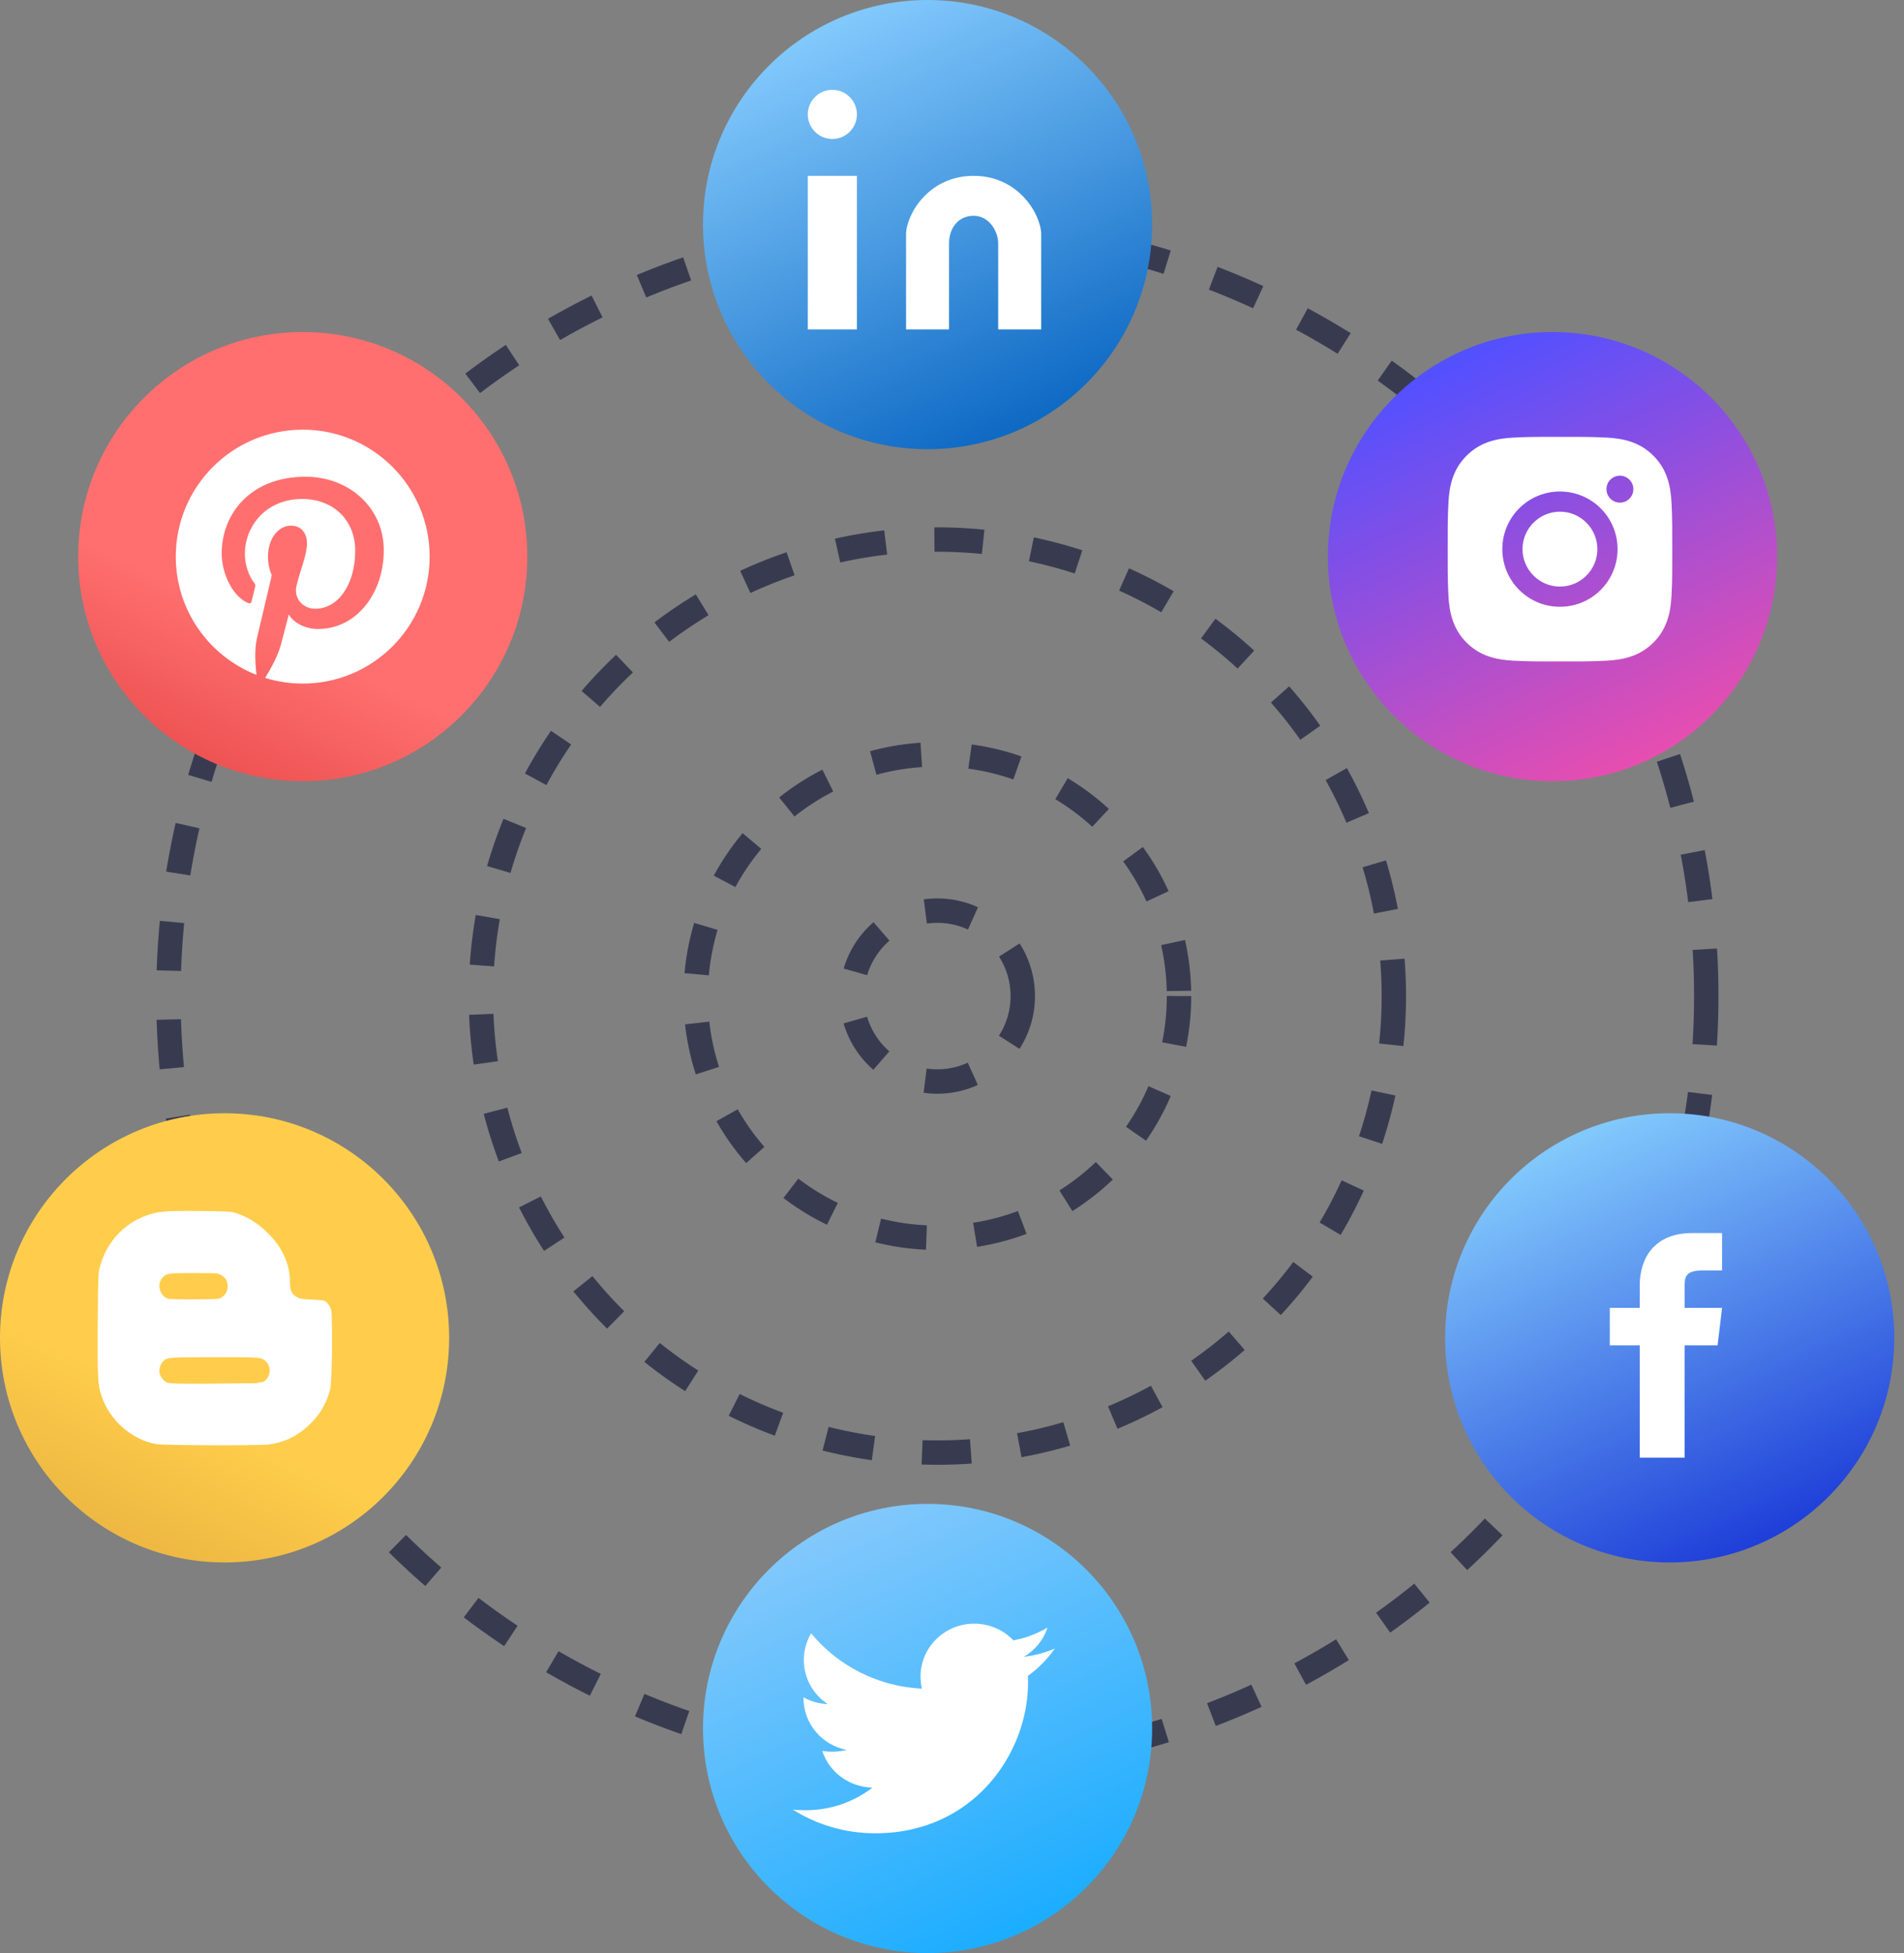
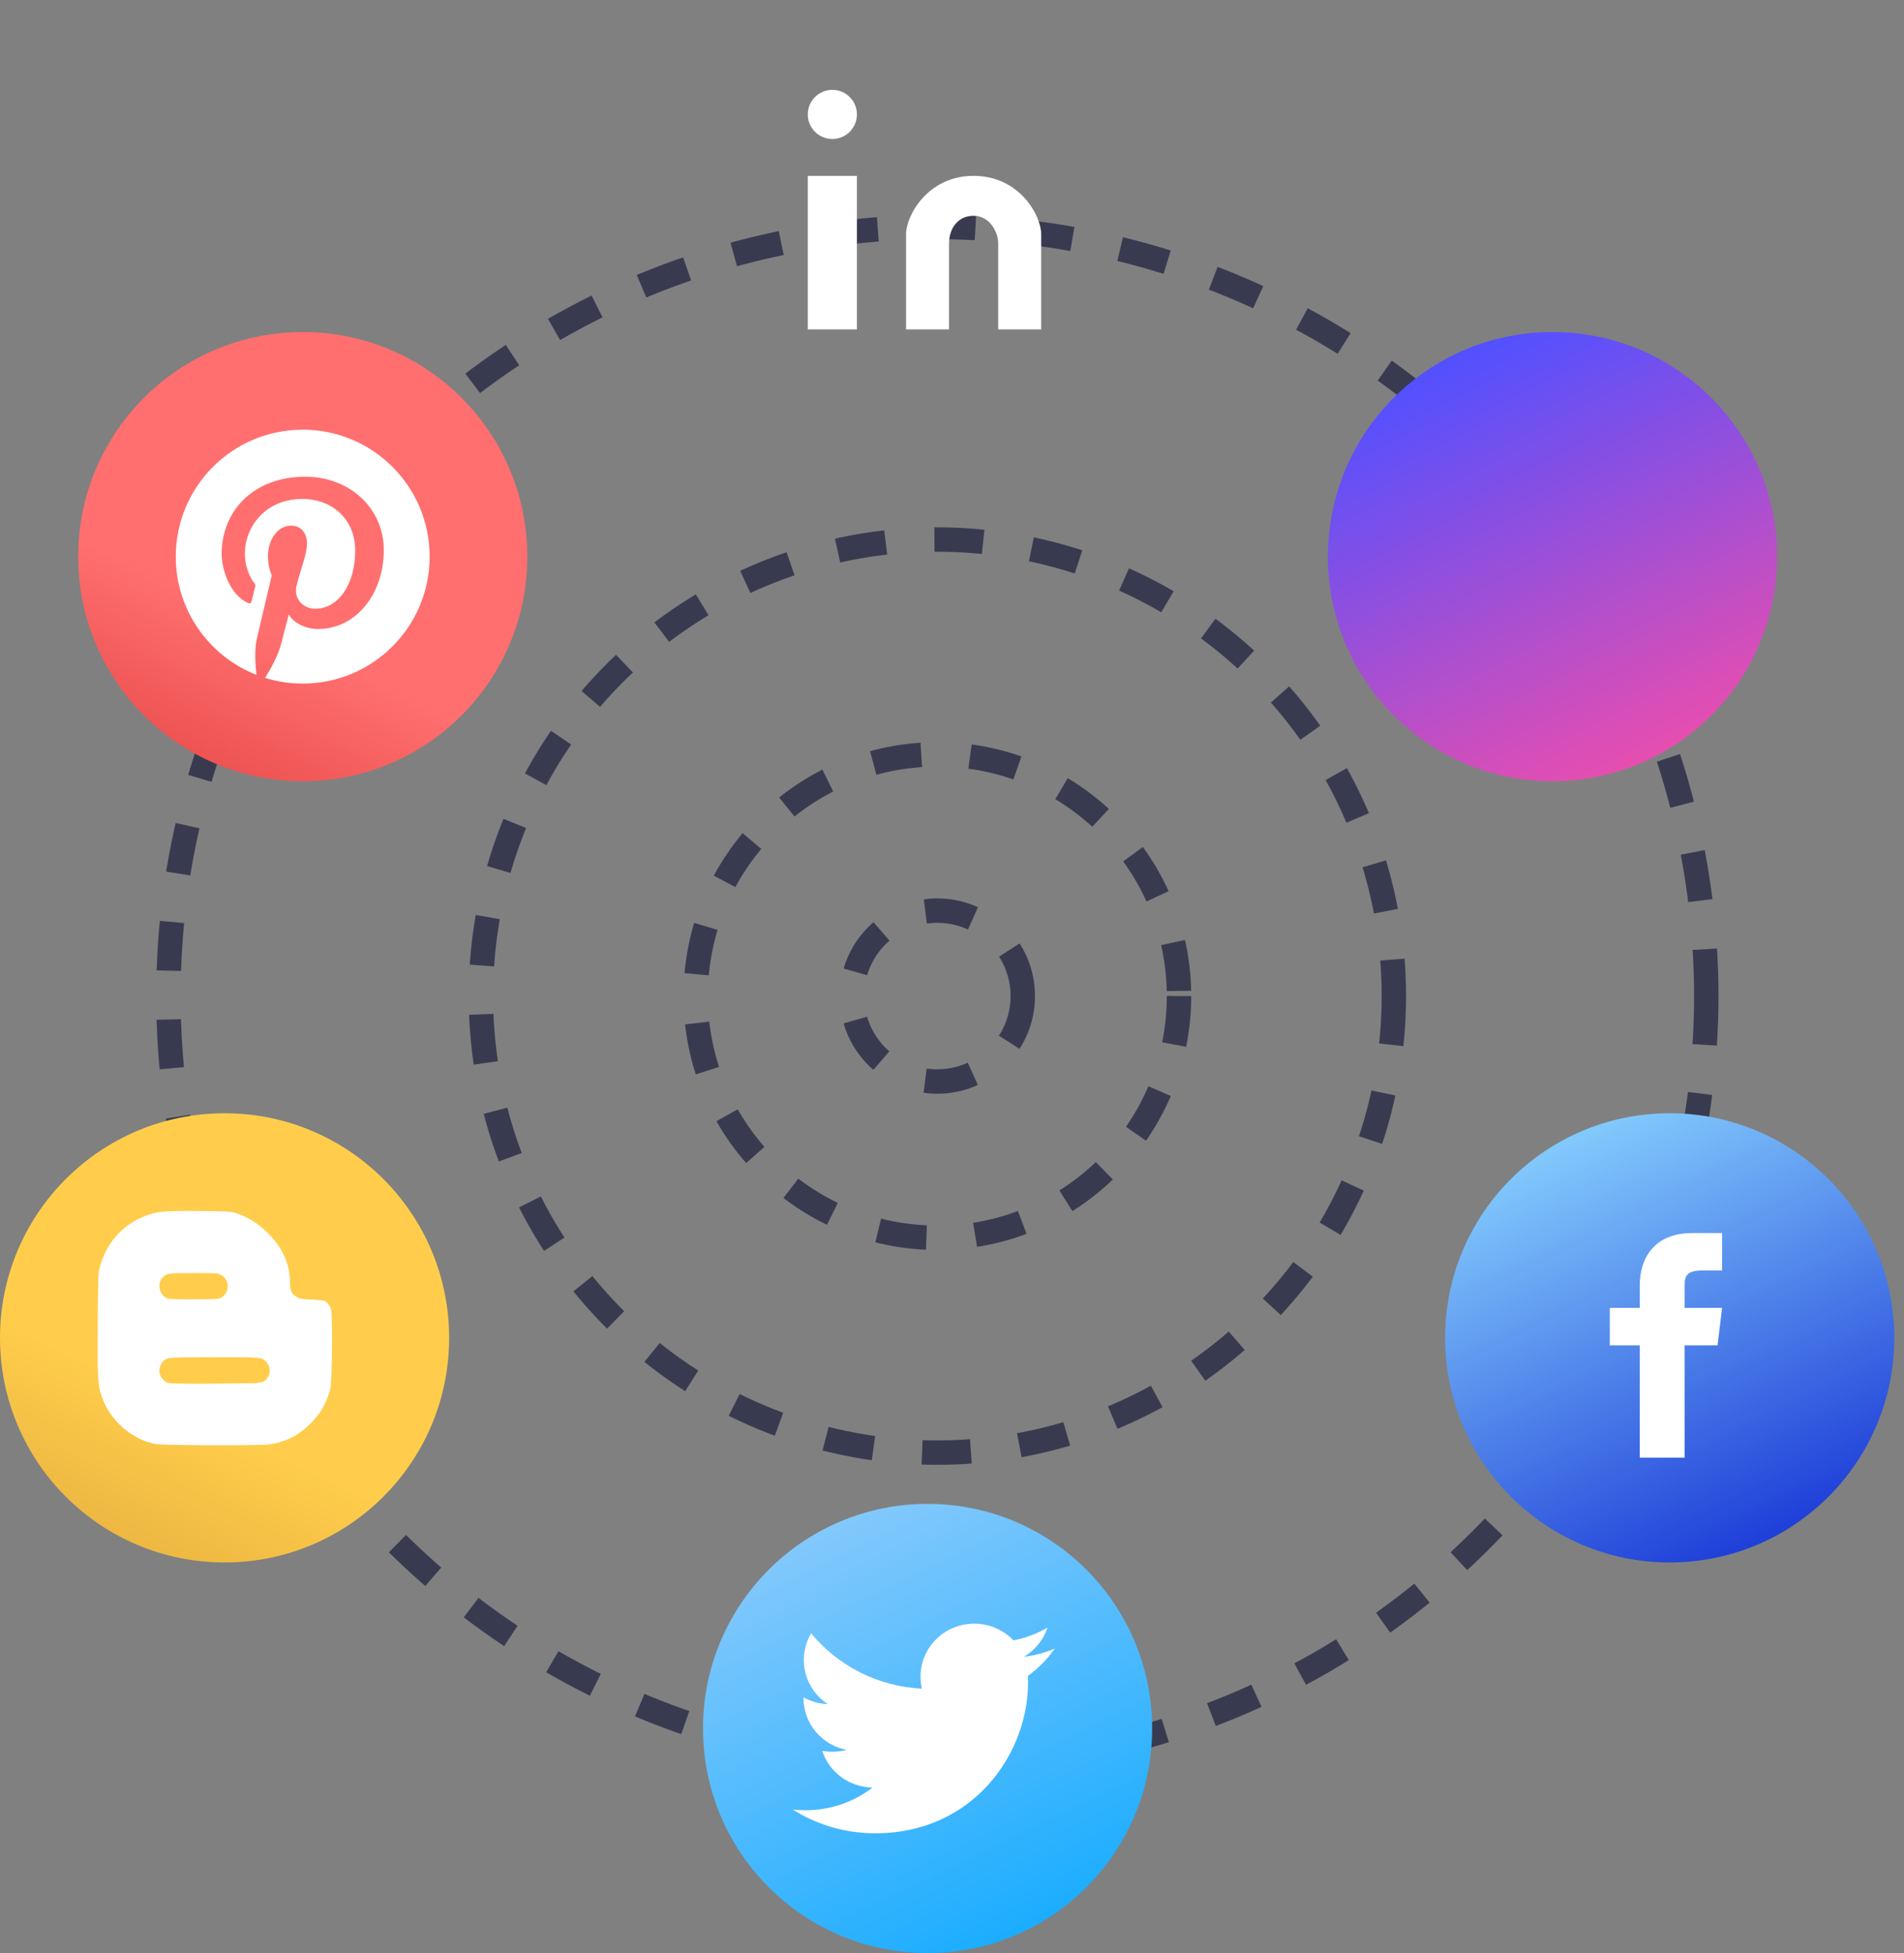
<svg xmlns="http://www.w3.org/2000/svg" width="78" height="80" viewBox="0 0 78 80" fill="none">
  <rect x="0" y="0" width="78" height="80" fill="#808080" stroke="none" />
  <circle cx="38.4" cy="40.8" r="31.5" stroke="#383B50" stroke-dasharray="2 2" />
  <circle cx="38.401" cy="40.8" r="18.7" stroke="#383B50" stroke-dasharray="2 2" />
  <circle cx="38.4" cy="40.8" r="9.9" stroke="#383B50" stroke-dasharray="2 2" />
  <circle cx="38.4" cy="40.8" r="3.5" stroke="#383B50" stroke-dasharray="2 2" />
  <circle cx="37.999" cy="70.8" r="9.2" fill="url(#paint0_linear_3447_1153)" />
  <path d="M43.212 67.527C42.817 67.694 42.388 67.815 41.945 67.862C42.404 67.593 42.748 67.169 42.913 66.668C42.481 66.921 42.009 67.098 41.517 67.191C41.311 66.975 41.062 66.802 40.786 66.684C40.509 66.567 40.211 66.506 39.91 66.507C38.691 66.507 37.71 67.48 37.71 68.674C37.71 68.841 37.731 69.009 37.765 69.17C35.939 69.076 34.312 68.218 33.229 66.903C33.032 67.235 32.929 67.612 32.93 67.997C32.93 68.749 33.318 69.412 33.91 69.802C33.561 69.788 33.221 69.694 32.916 69.526V69.553C32.916 70.606 33.672 71.478 34.679 71.679C34.49 71.727 34.295 71.752 34.1 71.753C33.957 71.753 33.821 71.739 33.685 71.72C33.963 72.578 34.775 73.202 35.741 73.222C34.985 73.805 34.038 74.148 33.01 74.148C32.825 74.148 32.655 74.142 32.478 74.122C33.454 74.738 34.611 75.093 35.857 75.093C39.902 75.093 42.115 71.793 42.115 68.929C42.115 68.835 42.115 68.741 42.109 68.647C42.537 68.338 42.913 67.956 43.212 67.527Z" fill="white" />
  <circle cx="68.401" cy="54.8" r="9.2" fill="url(#paint1_linear_3447_1153)" />
  <path d="M69.014 53.573V52.653C69.014 52.255 69.106 52.04 69.75 52.04H70.547V50.507H69.321C67.787 50.507 67.174 51.519 67.174 52.653V53.573H65.947V55.107H67.174V59.707H69.014V55.107H70.363L70.547 53.573H69.014Z" fill="white" />
  <circle r="9.2" transform="matrix(-1 0 0 1 9.2 54.8)" fill="url(#paint2_linear_3447_1153)" />
  <path d="M13.572 53.685C13.533 53.514 13.426 53.355 13.304 53.289C13.265 53.267 13.025 53.242 12.768 53.231C12.337 53.212 12.29 53.203 12.153 53.123C11.937 52.997 11.879 52.86 11.877 52.491C11.874 51.784 11.581 51.126 11 50.534C10.586 50.112 10.123 49.827 9.596 49.666C9.469 49.627 9.186 49.615 8.239 49.604C6.751 49.587 6.421 49.617 5.916 49.819C4.983 50.187 4.314 50.972 4.07 51.975C4.025 52.163 4.014 52.465 4.004 54.202C3.991 56.377 4.006 56.697 4.141 57.127C4.475 58.191 5.425 58.977 6.379 59.149C6.696 59.207 10.608 59.219 11.008 59.166C11.705 59.072 12.252 58.791 12.764 58.268C13.135 57.889 13.366 57.479 13.519 56.937C13.623 56.56 13.615 53.876 13.572 53.685V53.685ZM6.668 52.322C6.835 52.153 6.882 52.146 7.928 52.146C8.869 52.146 8.901 52.148 9.039 52.219C9.238 52.32 9.326 52.461 9.326 52.689C9.326 52.892 9.244 53.036 9.062 53.152C8.963 53.214 8.905 53.218 7.984 53.222C7.416 53.226 6.961 53.214 6.895 53.197C6.539 53.096 6.406 52.586 6.667 52.322H6.668ZM10.779 56.605L10.46 56.656L8.798 56.675C7.339 56.692 6.927 56.667 6.85 56.632C6.698 56.566 6.554 56.382 6.531 56.217C6.507 56.06 6.586 55.846 6.706 55.736C6.859 55.599 6.925 55.595 8.792 55.593C10.713 55.591 10.702 55.591 10.884 55.76C11.143 56.002 11.088 56.429 10.779 56.605V56.605Z" fill="white" />
  <circle cx="63.6" cy="22.8" r="9.2" fill="url(#paint3_linear_3447_1153)" />
-   <path d="M63.905 20.959C63.061 20.959 62.371 21.649 62.371 22.493C62.371 23.338 63.061 24.027 63.905 24.027C64.75 24.027 65.439 23.338 65.439 22.493C65.439 21.649 64.75 20.959 63.905 20.959ZM68.506 22.493C68.506 21.858 68.512 21.229 68.476 20.595C68.441 19.858 68.272 19.204 67.734 18.666C67.194 18.126 66.542 17.959 65.805 17.924C65.17 17.888 64.541 17.894 63.907 17.894C63.271 17.894 62.642 17.888 62.008 17.924C61.271 17.959 60.618 18.127 60.079 18.666C59.539 19.206 59.373 19.858 59.337 20.595C59.301 21.23 59.307 21.859 59.307 22.493C59.307 23.127 59.301 23.758 59.337 24.392C59.373 25.129 59.541 25.782 60.079 26.321C60.619 26.86 61.271 27.027 62.008 27.063C62.643 27.099 63.273 27.093 63.907 27.093C64.542 27.093 65.171 27.099 65.805 27.063C66.542 27.027 67.195 26.859 67.734 26.321C68.274 25.781 68.441 25.129 68.476 24.392C68.513 23.758 68.506 23.129 68.506 22.493V22.493ZM63.905 24.854C62.599 24.854 61.545 23.799 61.545 22.493C61.545 21.187 62.599 20.133 63.905 20.133C65.212 20.133 66.266 21.187 66.266 22.493C66.266 23.799 65.212 24.854 63.905 24.854ZM66.362 20.588C66.057 20.588 65.811 20.341 65.811 20.036C65.811 19.732 66.057 19.485 66.362 19.485C66.667 19.485 66.913 19.732 66.913 20.036C66.914 20.109 66.899 20.181 66.872 20.247C66.844 20.314 66.803 20.375 66.752 20.426C66.701 20.478 66.64 20.518 66.573 20.546C66.506 20.573 66.435 20.588 66.362 20.588V20.588Z" fill="white" />
  <circle r="9.2" transform="matrix(-1 0 0 1 12.402 22.8)" fill="url(#paint4_linear_3447_1153)" />
  <path d="M12.401 17.6C9.529 17.6 7.201 19.928 7.201 22.8C7.201 25.003 8.572 26.886 10.506 27.643C10.46 27.232 10.42 26.599 10.524 26.151C10.619 25.745 11.134 23.566 11.134 23.566C11.134 23.566 10.978 23.254 10.978 22.794C10.978 22.071 11.397 21.531 11.919 21.531C12.363 21.531 12.577 21.864 12.577 22.264C12.577 22.71 12.293 23.377 12.147 23.995C12.025 24.513 12.407 24.935 12.917 24.935C13.841 24.935 14.552 23.96 14.552 22.554C14.552 21.308 13.657 20.438 12.38 20.438C10.9 20.438 10.031 21.548 10.031 22.695C10.031 23.141 10.203 23.621 10.418 23.881C10.437 23.901 10.45 23.925 10.456 23.951C10.462 23.977 10.462 24.004 10.454 24.03C10.415 24.194 10.327 24.548 10.31 24.62C10.287 24.715 10.235 24.735 10.136 24.69C9.487 24.387 9.081 23.438 9.081 22.675C9.081 21.035 10.272 19.528 12.517 19.528C14.32 19.528 15.722 20.814 15.722 22.532C15.722 24.324 14.592 25.765 13.024 25.765C12.497 25.765 12.002 25.492 11.832 25.169L11.508 26.405C11.391 26.857 11.074 27.423 10.862 27.768C11.361 27.922 11.88 28 12.401 28C15.273 28 17.601 25.672 17.601 22.8C17.601 19.929 15.273 17.6 12.401 17.6Z" fill="white" />
-   <circle cx="37.999" cy="9.2" r="9.2" fill="url(#paint5_linear_3447_1153)" />
  <path d="M34.098 5.693C34.654 5.693 35.105 5.242 35.105 4.686C35.105 4.131 34.654 3.68 34.098 3.68C33.542 3.68 33.092 4.131 33.092 4.686C33.092 5.242 33.542 5.693 34.098 5.693Z" fill="white" />
  <path d="M33.092 7.203H35.105V13.493H33.092V7.203ZM37.118 9.593V13.493H38.879V9.971C38.879 9.342 39.257 8.838 39.886 8.838C40.515 8.838 40.892 9.467 40.892 9.971V13.493H42.654V9.593C42.654 8.838 41.773 7.203 39.886 7.203C37.998 7.203 37.118 8.838 37.118 9.593Z" fill="white" />
  <defs>
    <linearGradient id="paint0_linear_3447_1153" x1="41.915" y1="79.828" x2="33.736" y2="62.892" gradientUnits="userSpaceOnUse">
      <stop stop-color="#18ACFF" />
      <stop offset="1" stop-color="#81C8FC" />
    </linearGradient>
    <linearGradient id="paint1_linear_3447_1153" x1="72.317" y1="63.828" x2="64.139" y2="46.892" gradientUnits="userSpaceOnUse">
      <stop stop-color="#1B3AD7" />
      <stop offset="1" stop-color="#81C8FC" />
    </linearGradient>
    <linearGradient id="paint2_linear_3447_1153" x1="13.116" y1="18.228" x2="4.938" y2="1.292" gradientUnits="userSpaceOnUse">
      <stop stop-color="#C7892E" />
      <stop offset="1" stop-color="#FFCD4B" />
    </linearGradient>
    <linearGradient id="paint3_linear_3447_1153" x1="67.516" y1="31.828" x2="59.338" y2="14.892" gradientUnits="userSpaceOnUse">
      <stop stop-color="#EC4EAD" />
      <stop offset="1" stop-color="#5350FF" />
    </linearGradient>
    <linearGradient id="paint4_linear_3447_1153" x1="13.116" y1="18.228" x2="4.938" y2="1.292" gradientUnits="userSpaceOnUse">
      <stop stop-color="#C81616" />
      <stop offset="1" stop-color="#FF6F6F" />
    </linearGradient>
    <linearGradient id="paint5_linear_3447_1153" x1="41.915" y1="18.228" x2="33.736" y2="1.292" gradientUnits="userSpaceOnUse">
      <stop stop-color="#0A66C2" />
      <stop offset="1" stop-color="#81C8FC" />
    </linearGradient>
  </defs>
</svg>